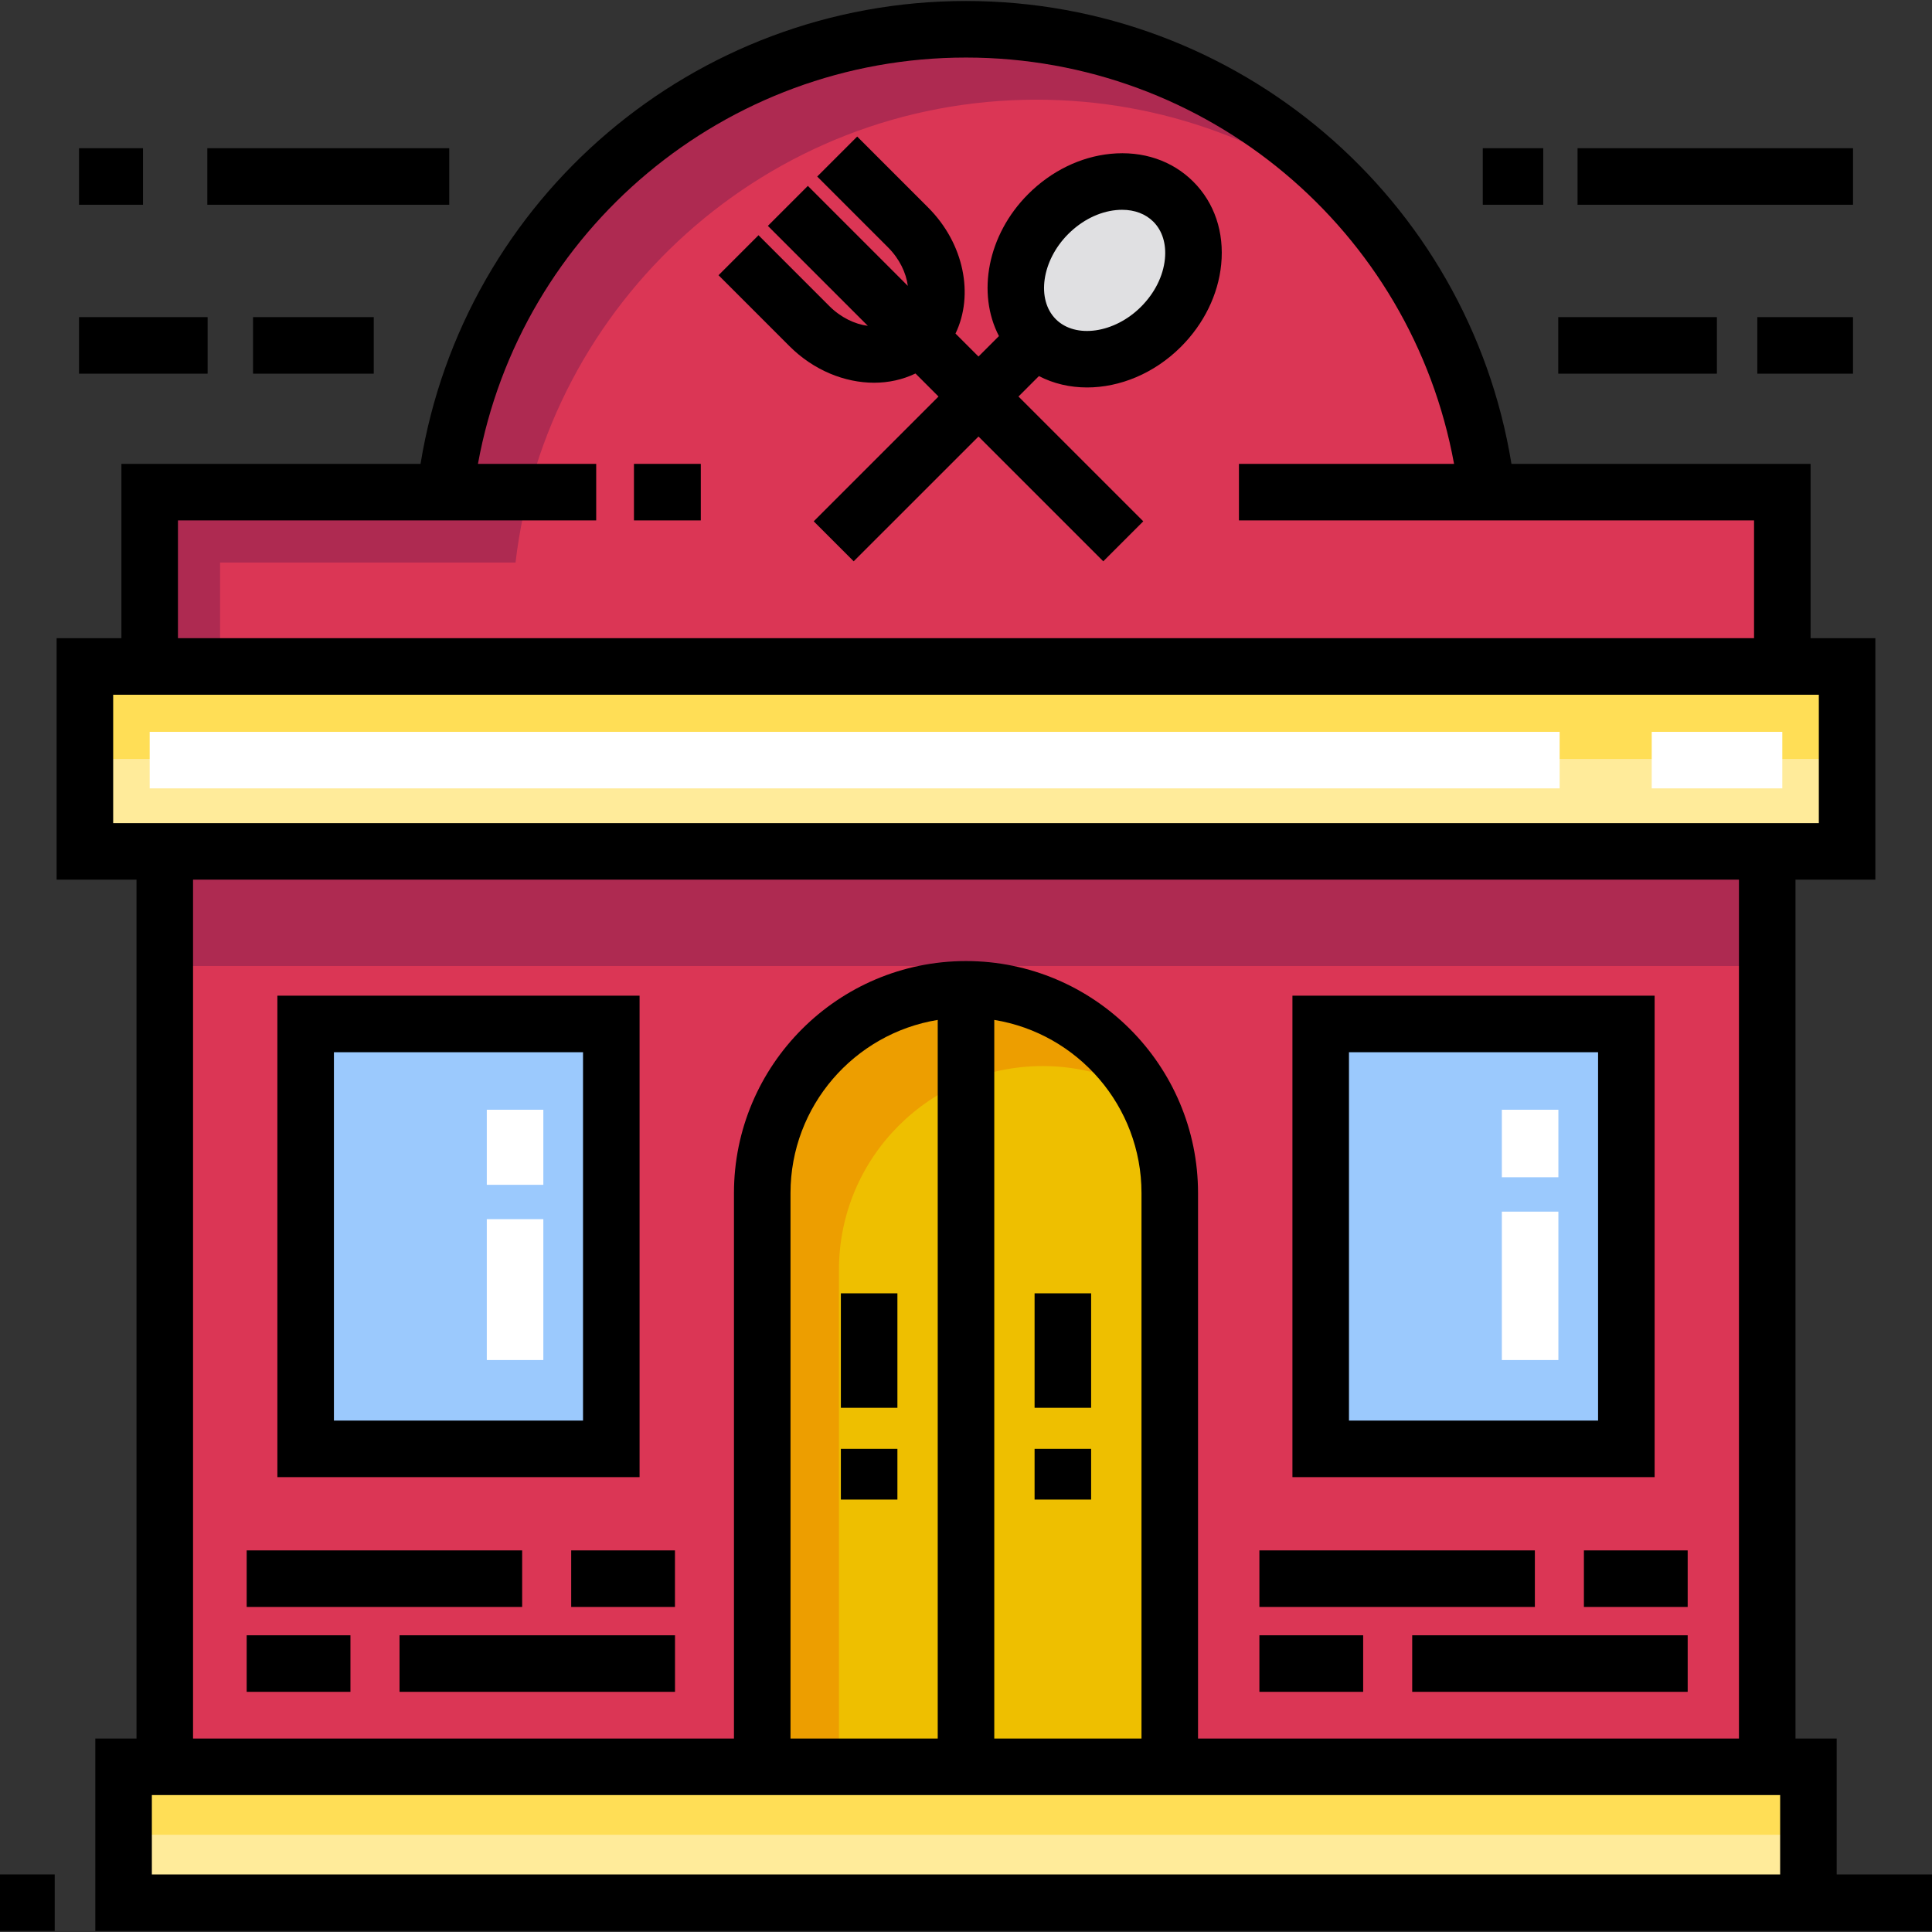
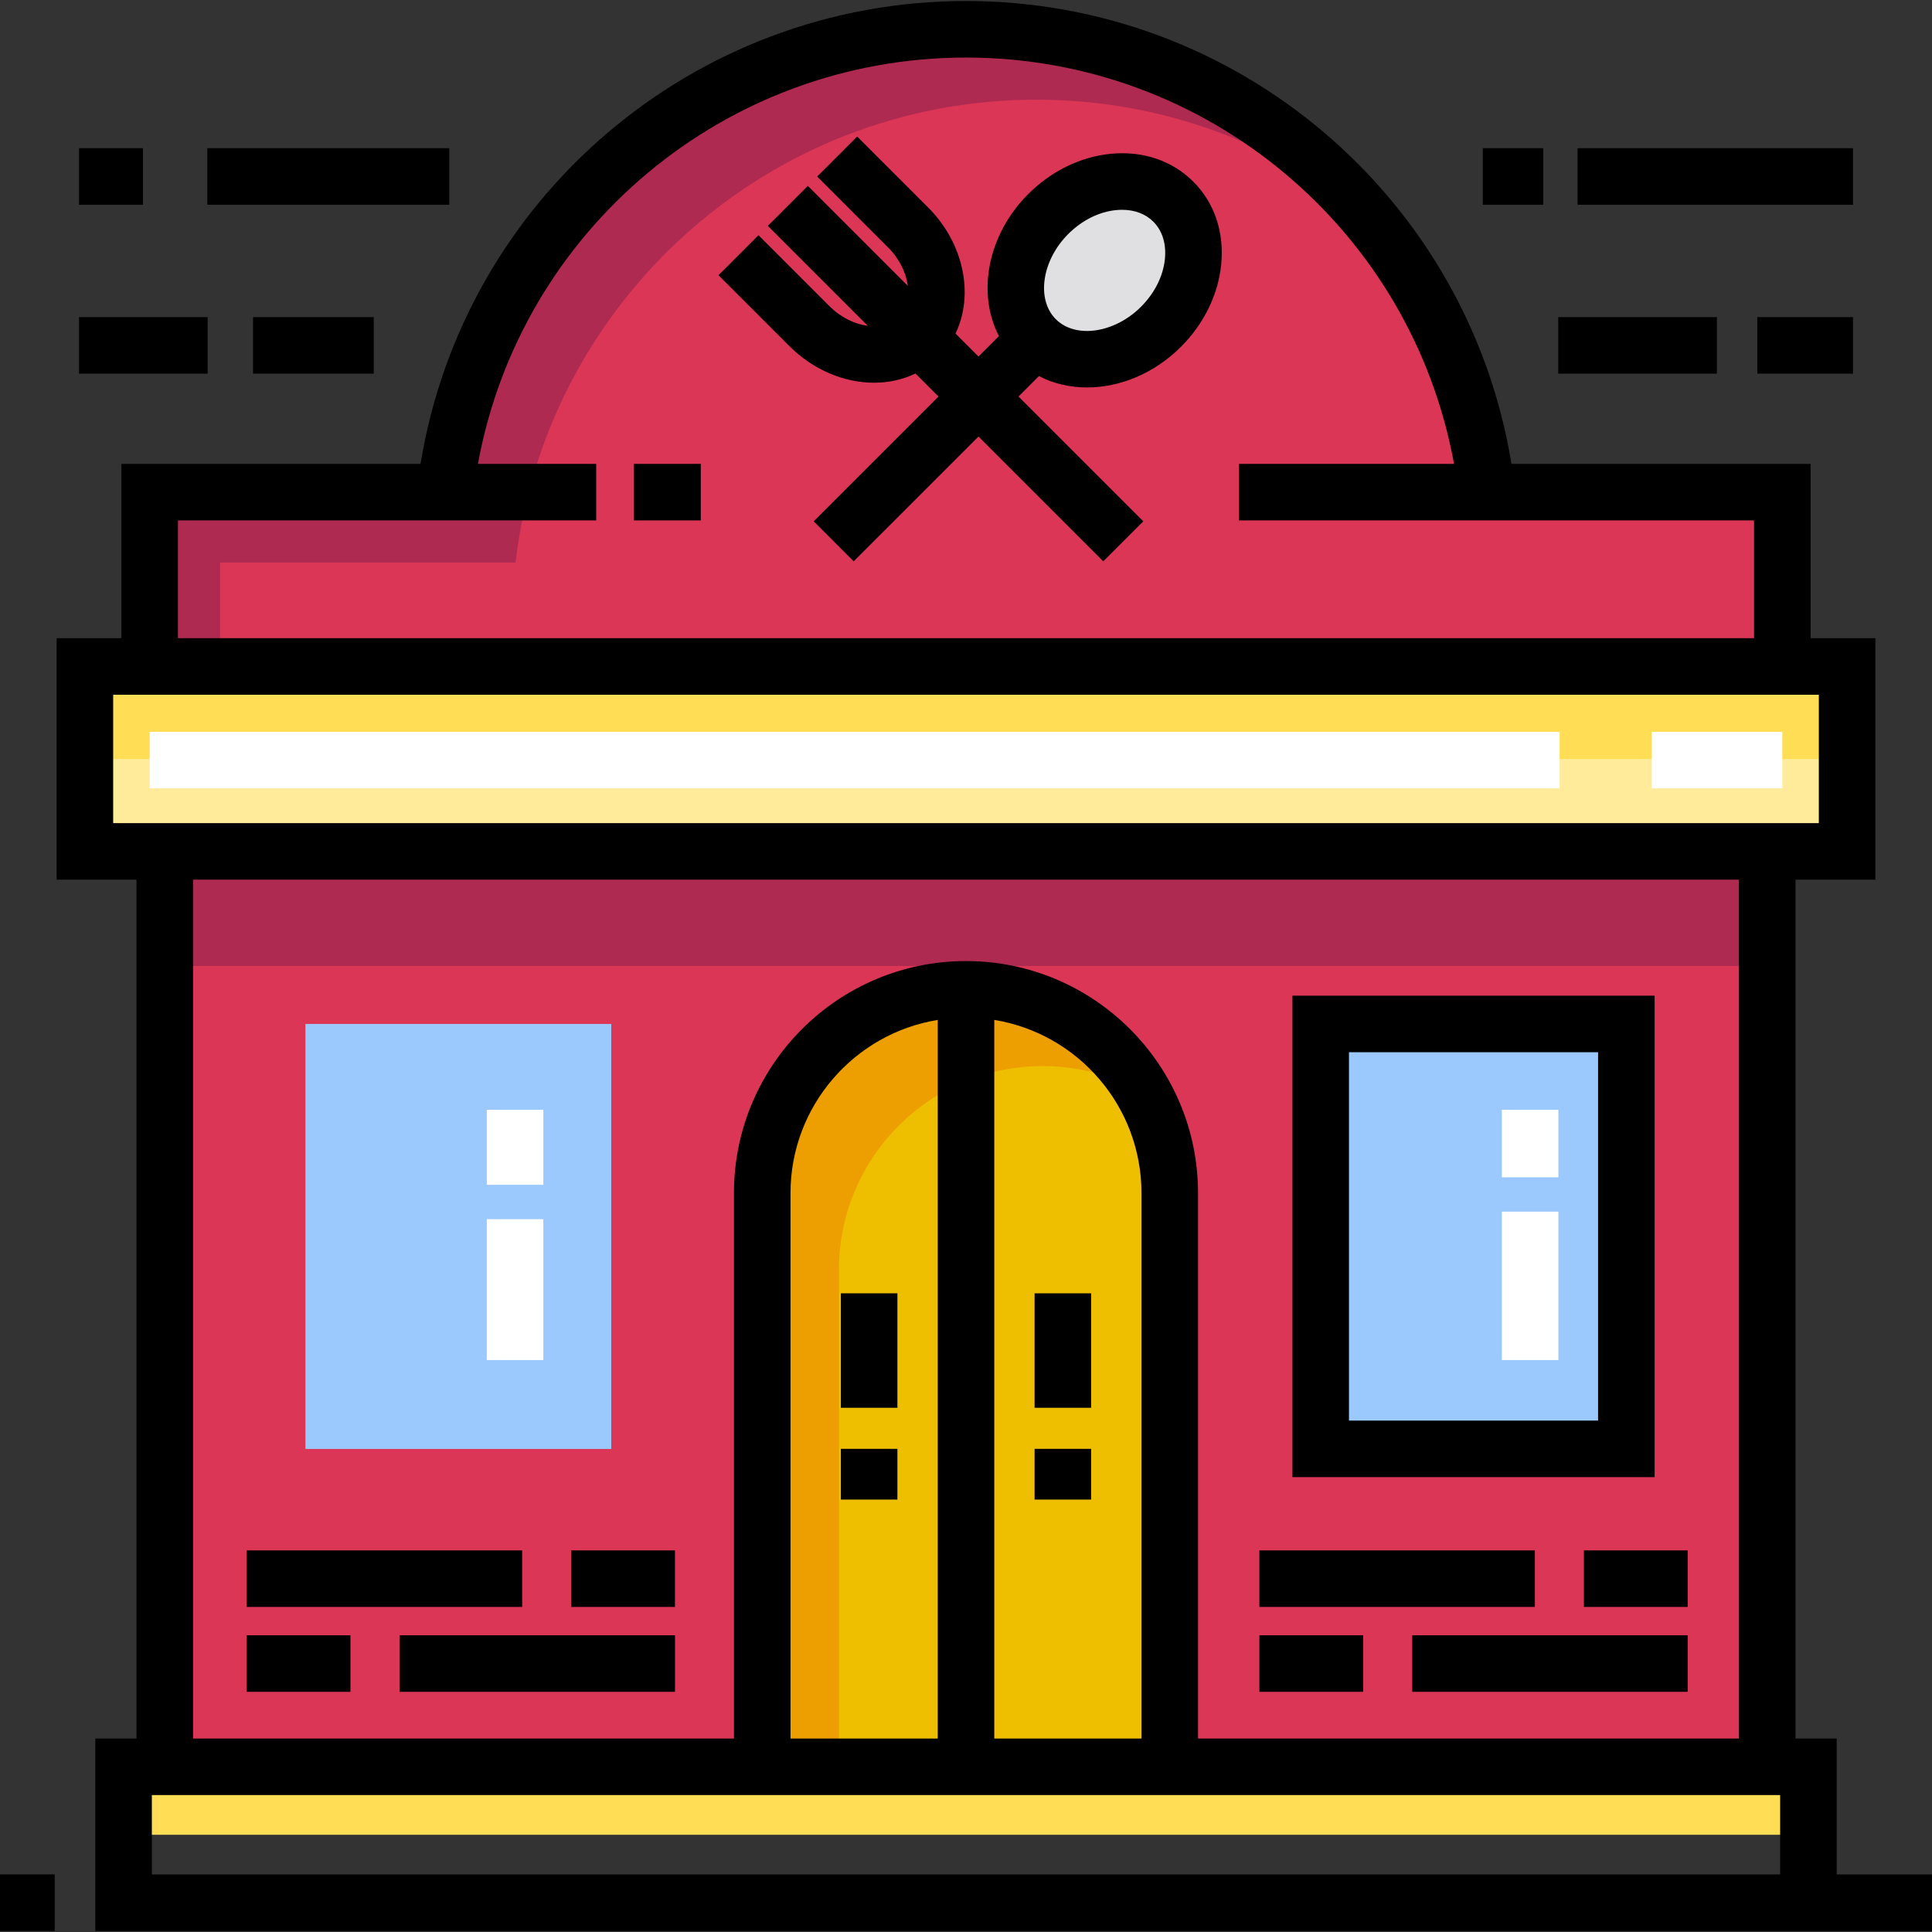
<svg xmlns="http://www.w3.org/2000/svg" version="1.1" id="Capa_1" x="0px" y="0px" viewBox="0 0 512 512" style="enable-background:new 0 0 512 512;" xml:space="preserve">
  <rect x="0" y="0" width="512" height="512" fill="#333333" stroke="none" />
  <g>
    <rect x="43.666" y="225.624" style="fill:#DB3655;" width="424.667" height="242.587" />
    <path style="fill:#DB3655;" d="M394.04,130.425C385.954,61.357,327.241,7.758,256,7.758l0,0   c-71.241,0-129.953,53.597-138.04,122.667H39.668v46.197h432.666v-46.197H394.04z" />
  </g>
  <g>
    <rect x="22.501" y="176.625" style="fill:#FFEB9A;" width="467.003" height="49.009" />
-     <rect x="32.751" y="468.221" style="fill:#FFEB9A;" width="446.494" height="36.022" />
  </g>
  <rect id="SVGCleanerId_0" x="80.996" y="271.357" style="fill:#9BC9FD;" width="80.996" height="112.603" />
  <rect id="SVGCleanerId_1" x="350.005" y="271.357" style="fill:#9BC9FD;" width="80.996" height="112.603" />
  <path style="fill:#EEBF00;" d="M310,468.22H202V316.184c0-29.823,24.177-54,54-54l0,0c29.823,0,54,24.177,54,54V468.22z" />
  <ellipse transform="matrix(0.707 -0.707 0.707 0.707 35.065 227.98)" style="fill:#E0E0E2;" cx="292.729" cy="71.664" rx="25.767" ry="21.128" />
  <g>
    <rect x="43.666" y="225.624" style="fill:#AE2A51;" width="424.667" height="30.371" />
    <path style="fill:#AE2A51;" d="M58.327,149.085h78.293c8.086-69.069,66.798-122.666,138.039-122.666l0,0   c33.627,0,64.459,11.946,88.497,31.82C337.664,27.408,299.131,7.758,256,7.758l0,0c-71.241,0-129.953,53.597-138.04,122.667H39.668   v46.197h18.66V149.085z" />
  </g>
  <g>
    <rect x="22.501" y="176.625" style="fill:#FFDE56;" width="467.003" height="24.502" />
    <rect x="32.751" y="468.221" style="fill:#FFDE56;" width="446.494" height="18.011" />
  </g>
  <g>
    <rect id="SVGCleanerId_0_1_" x="80.996" y="271.357" style="fill:#9BC9FD;" width="80.996" height="112.603" />
  </g>
  <g>
    <rect id="SVGCleanerId_1_1_" x="350.005" y="271.357" style="fill:#9BC9FD;" width="80.996" height="112.603" />
  </g>
  <path style="fill:#ED9E00;" d="M222.333,336.517c0-29.823,24.177-54,54-54l0,0c9.689,0,18.773,2.564,26.634,7.033  c-9.285-16.337-26.833-27.365-46.968-27.365l0,0c-29.823,0-54,24.177-54,54V468.22h20.333V336.517H222.333z" />
  <ellipse transform="matrix(0.707 -0.707 0.707 0.707 35.065 227.98)" style="fill:#E0E0E2;" cx="292.729" cy="71.664" rx="25.767" ry="21.128" />
  <g>
    <rect x="437.723" y="193.947" style="fill:#FFFFFF;" width="34.607" height="14.984" />
    <rect x="39.667" y="193.947" style="fill:#FFFFFF;" width="373.65" height="14.984" />
  </g>
-   <path d="M169.492,263.865H73.508v127.59h95.984V263.865z M154.508,376.471H88.493V278.85h66.015V376.471z" />
  <path d="M438.492,263.865h-95.984v127.59h95.984L438.492,263.865L438.492,263.865z M423.507,376.471h-66.015V278.85h66.015  L423.507,376.471L423.507,376.471z" />
  <g>
    <rect x="129.005" y="323.092" style="fill:#FFFFFF;" width="14.984" height="37.331" />
    <rect x="129.005" y="294.093" style="fill:#FFFFFF;" width="14.984" height="19.894" />
    <rect x="398.005" y="321.095" style="fill:#FFFFFF;" width="14.984" height="39.329" />
    <rect x="398.005" y="294.093" style="fill:#FFFFFF;" width="14.984" height="17.896" />
  </g>
  <rect y="496.741" width="14.5" height="14.984" />
  <path d="M486.741,496.748v-36.021h-10.916V233.12h21.166v-63.99h-17.166v-46.197h-79.271C389.069,52.543,328.069,0.266,256,0.266  S122.931,52.543,111.446,122.933H32.174v46.197H15.008v63.99h21.166v227.608H25.259v51.006H512v-14.984h-25.259V496.748z   M47.159,137.918H158v-14.984h-31.341C137.957,60.981,192.135,15.251,256,15.251s118.043,45.73,129.34,107.683h-57.008v14.984  H464.84v31.212H47.159V137.918z M29.993,218.136v-34.022h452.015v34.022L29.993,218.136L29.993,218.136z M51.159,233.12H460.84  v227.608H317.492V316.184c0-33.907-27.585-61.493-61.492-61.493s-61.492,27.585-61.492,61.493v144.543H51.159V233.12z   M248.508,460.727h-39.015V316.184c0-23.094,16.922-42.302,39.015-45.896V460.727z M263.492,270.288  c22.093,3.594,39.015,22.802,39.015,45.896v144.543h-39.015V270.288z M471.757,496.748H40.243v-21.037h431.514V496.748z" />
  <rect x="67.06" y="84.042" width="31.987" height="14.984" />
  <rect x="20.937" y="84.042" width="34.084" height="14.984" />
  <rect x="412.949" y="84.042" width="42.046" height="14.984" />
  <rect x="465.704" y="84.042" width="25.361" height="14.984" />
  <rect x="54.943" y="39.279" width="64.113" height="14.984" />
  <rect x="20.937" y="39.279" width="16.959" height="14.984" />
  <rect x="392.95" y="39.279" width="16.023" height="14.984" />
  <rect x="418.064" y="39.279" width="73.004" height="14.984" />
  <rect x="274.174" y="342.742" width="14.984" height="30.333" />
  <rect x="222.838" y="342.742" width="14.984" height="30.333" />
  <rect x="151.372" y="410.871" width="27.499" height="14.984" />
  <rect x="65.372" y="410.871" width="73.004" height="14.984" />
  <rect x="65.372" y="433.368" width="27.5" height="14.984" />
  <rect x="105.88" y="433.368" width="73.004" height="14.984" />
  <rect x="419.752" y="410.871" width="27.5" height="14.984" />
  <rect x="333.752" y="410.871" width="73.004" height="14.984" />
  <rect x="333.752" y="433.368" width="27.499" height="14.984" />
  <rect x="374.25" y="433.368" width="73.004" height="14.984" />
  <path d="M294.307,40.764c-7.983,0.79-15.732,4.577-21.819,10.666c-10.837,10.838-13.639,26.325-7.756,37.635l-5.422,5.422  l-6.093-6.093c4.92-10.192,2.32-23.831-7.266-33.417l-18.788-18.788l-10.595,10.596l18.788,18.788  c2.998,2.998,4.781,6.712,5.225,10.183l-26.492-26.492L203.493,59.86l26.493,26.493c-3.471-0.443-7.187-2.227-10.185-5.225  l-18.788-18.789l-10.595,10.596l18.788,18.789c6.414,6.413,14.644,9.702,22.441,9.702c3.853,0,7.593-0.822,10.965-2.447l6.104,6.104  l-33.073,33.072l10.595,10.596l33.074-33.072l33.072,33.072l10.595-10.596l-33.072-33.072l5.42-5.42  c3.879,2.018,8.246,3.017,12.752,3.017c8.633,0,17.762-3.654,24.884-10.775c6.089-6.089,9.877-13.838,10.666-21.819  c0.845-8.539-1.778-16.329-7.384-21.935C310.635,42.541,302.841,39.924,294.307,40.764z M308.716,68.609  c-0.45,4.544-2.705,9.054-6.35,12.699c-7.006,7.007-17.339,8.507-22.563,3.283c-5.226-5.227-3.724-15.56,3.281-22.564  c3.645-3.645,8.156-5.901,12.7-6.35c0.534-0.053,1.061-0.079,1.576-0.079c3.33,0,6.233,1.094,8.288,3.149  C308.021,61.119,309.111,64.621,308.716,68.609z" />
  <rect x="168.005" y="122.931" width="17.714" height="14.984" />
  <rect x="222.838" y="383.959" width="14.984" height="13.442" />
  <rect x="274.174" y="383.959" width="14.984" height="13.442" />
  <g>
</g>
  <g>
</g>
  <g>
</g>
  <g>
</g>
  <g>
</g>
  <g>
</g>
  <g>
</g>
  <g>
</g>
  <g>
</g>
  <g>
</g>
  <g>
</g>
  <g>
</g>
  <g>
</g>
  <g>
</g>
  <g>
</g>
</svg>